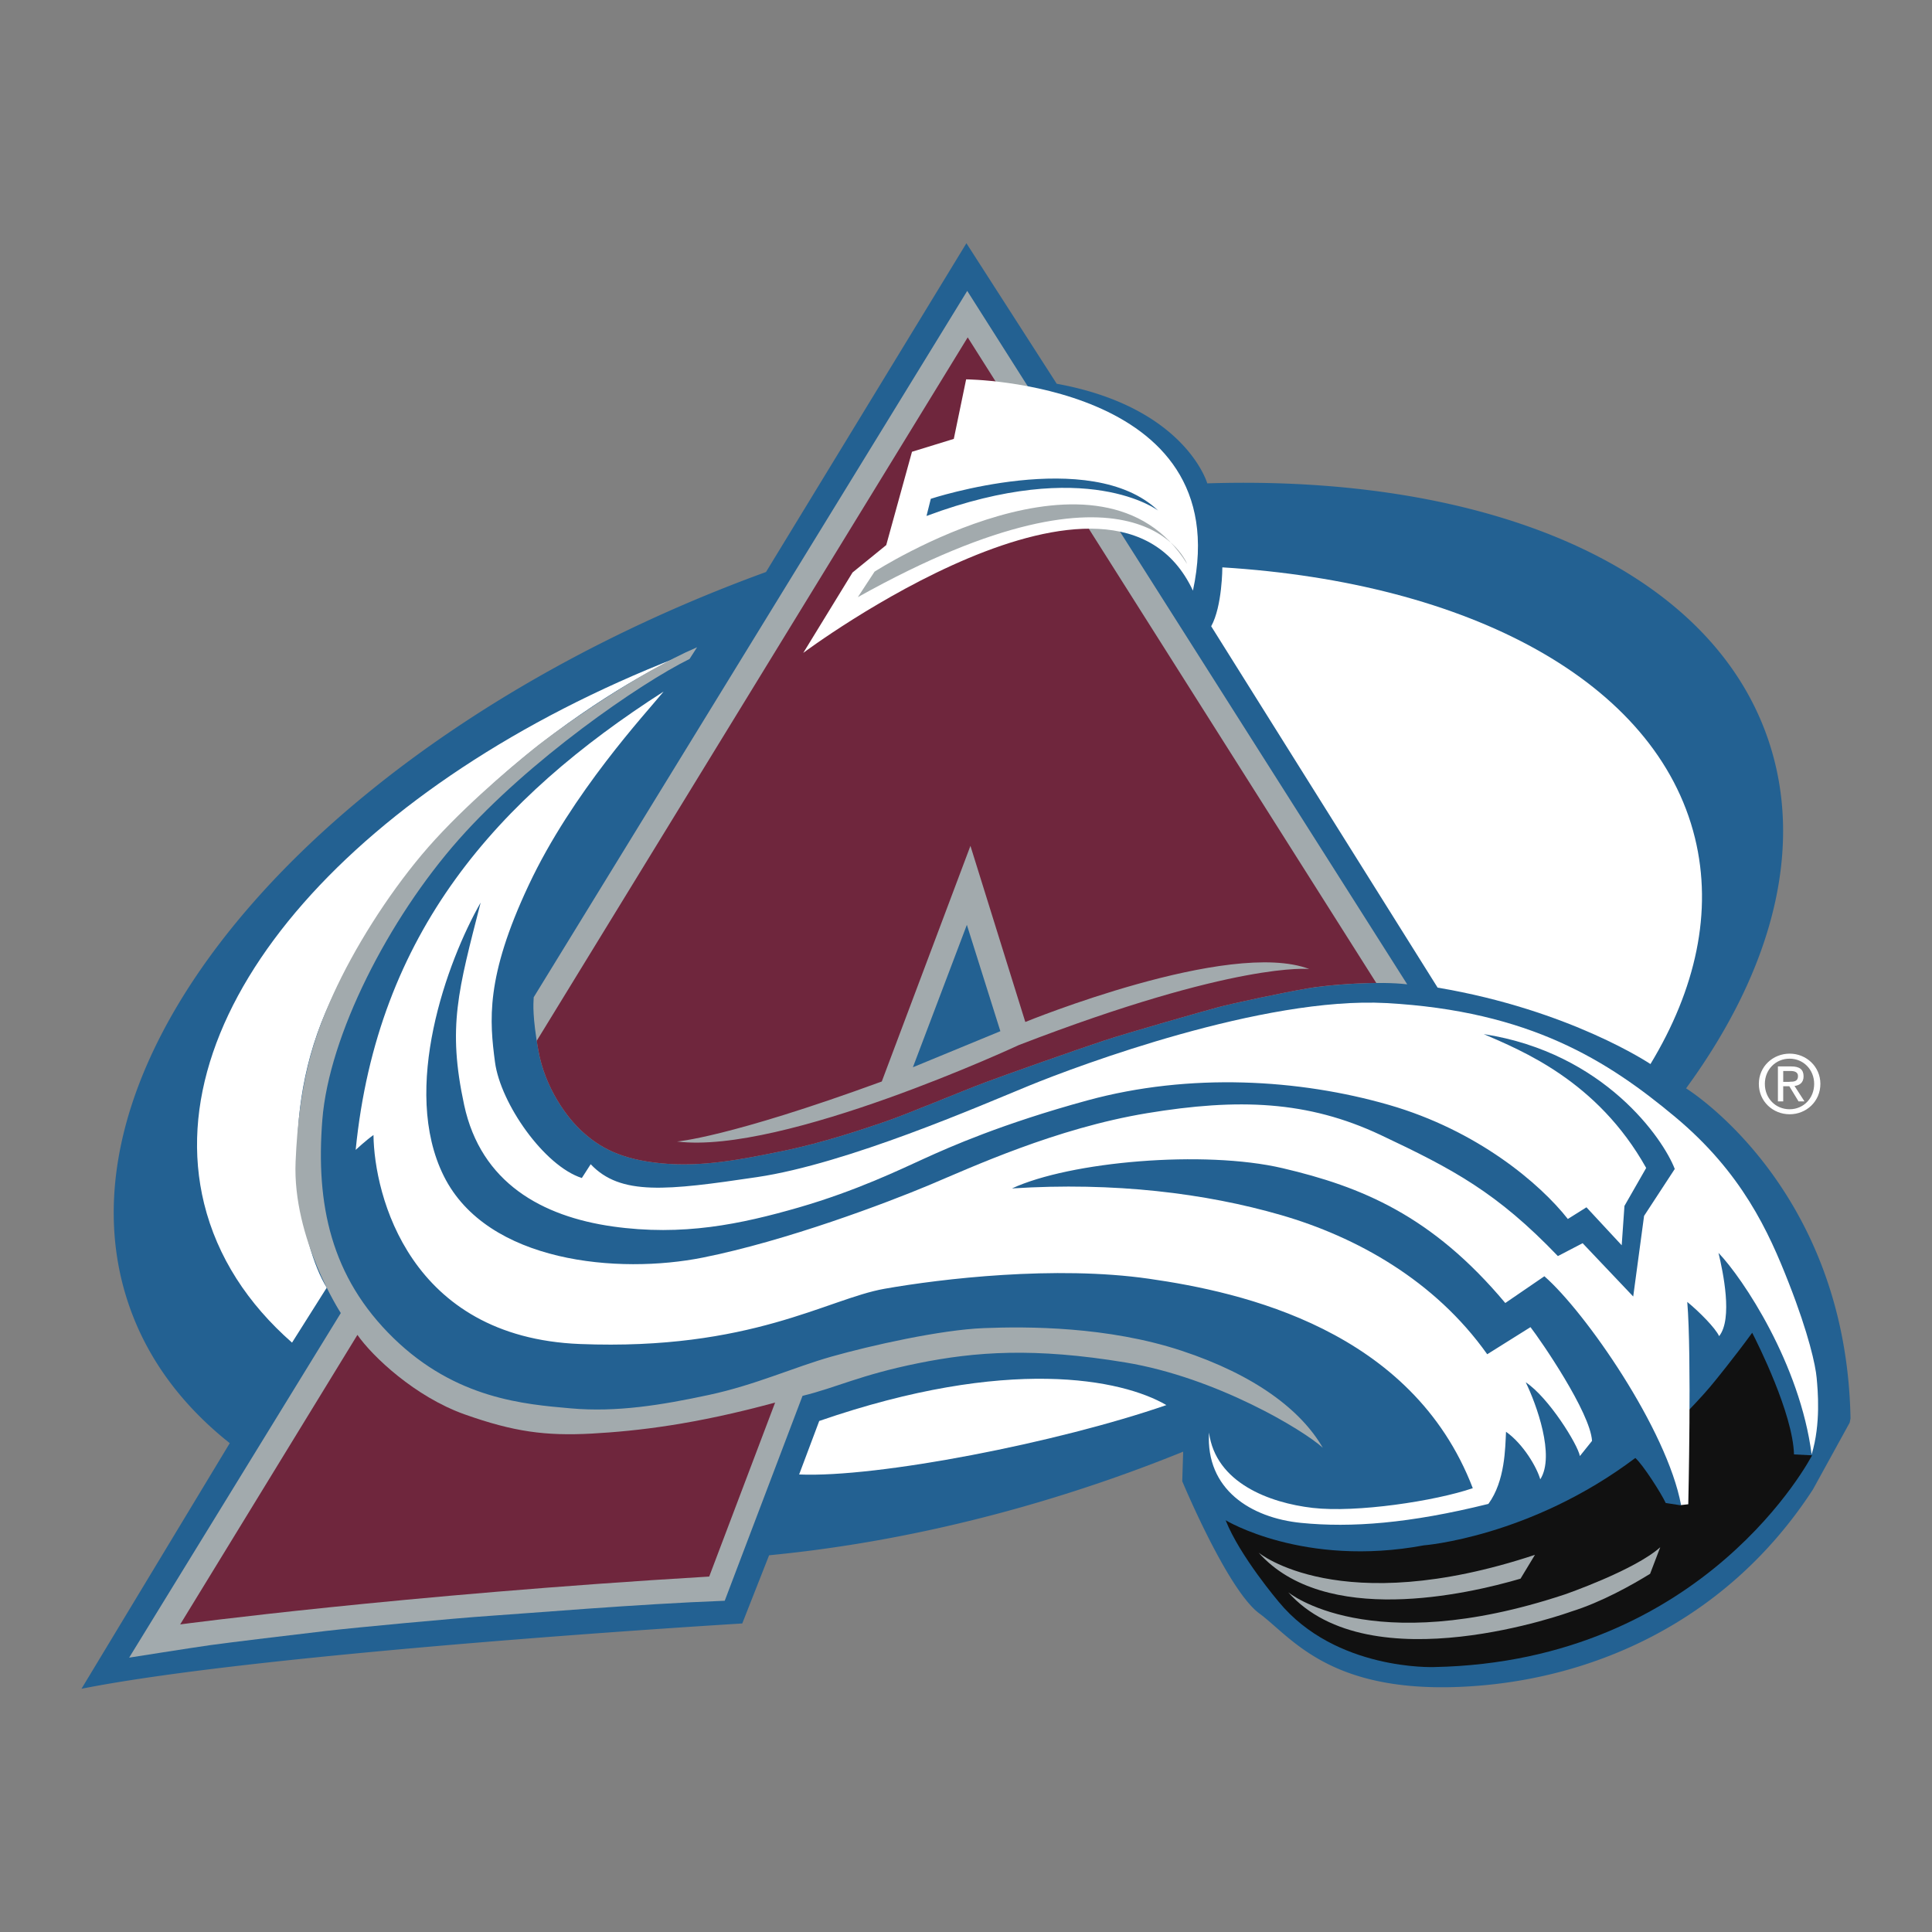
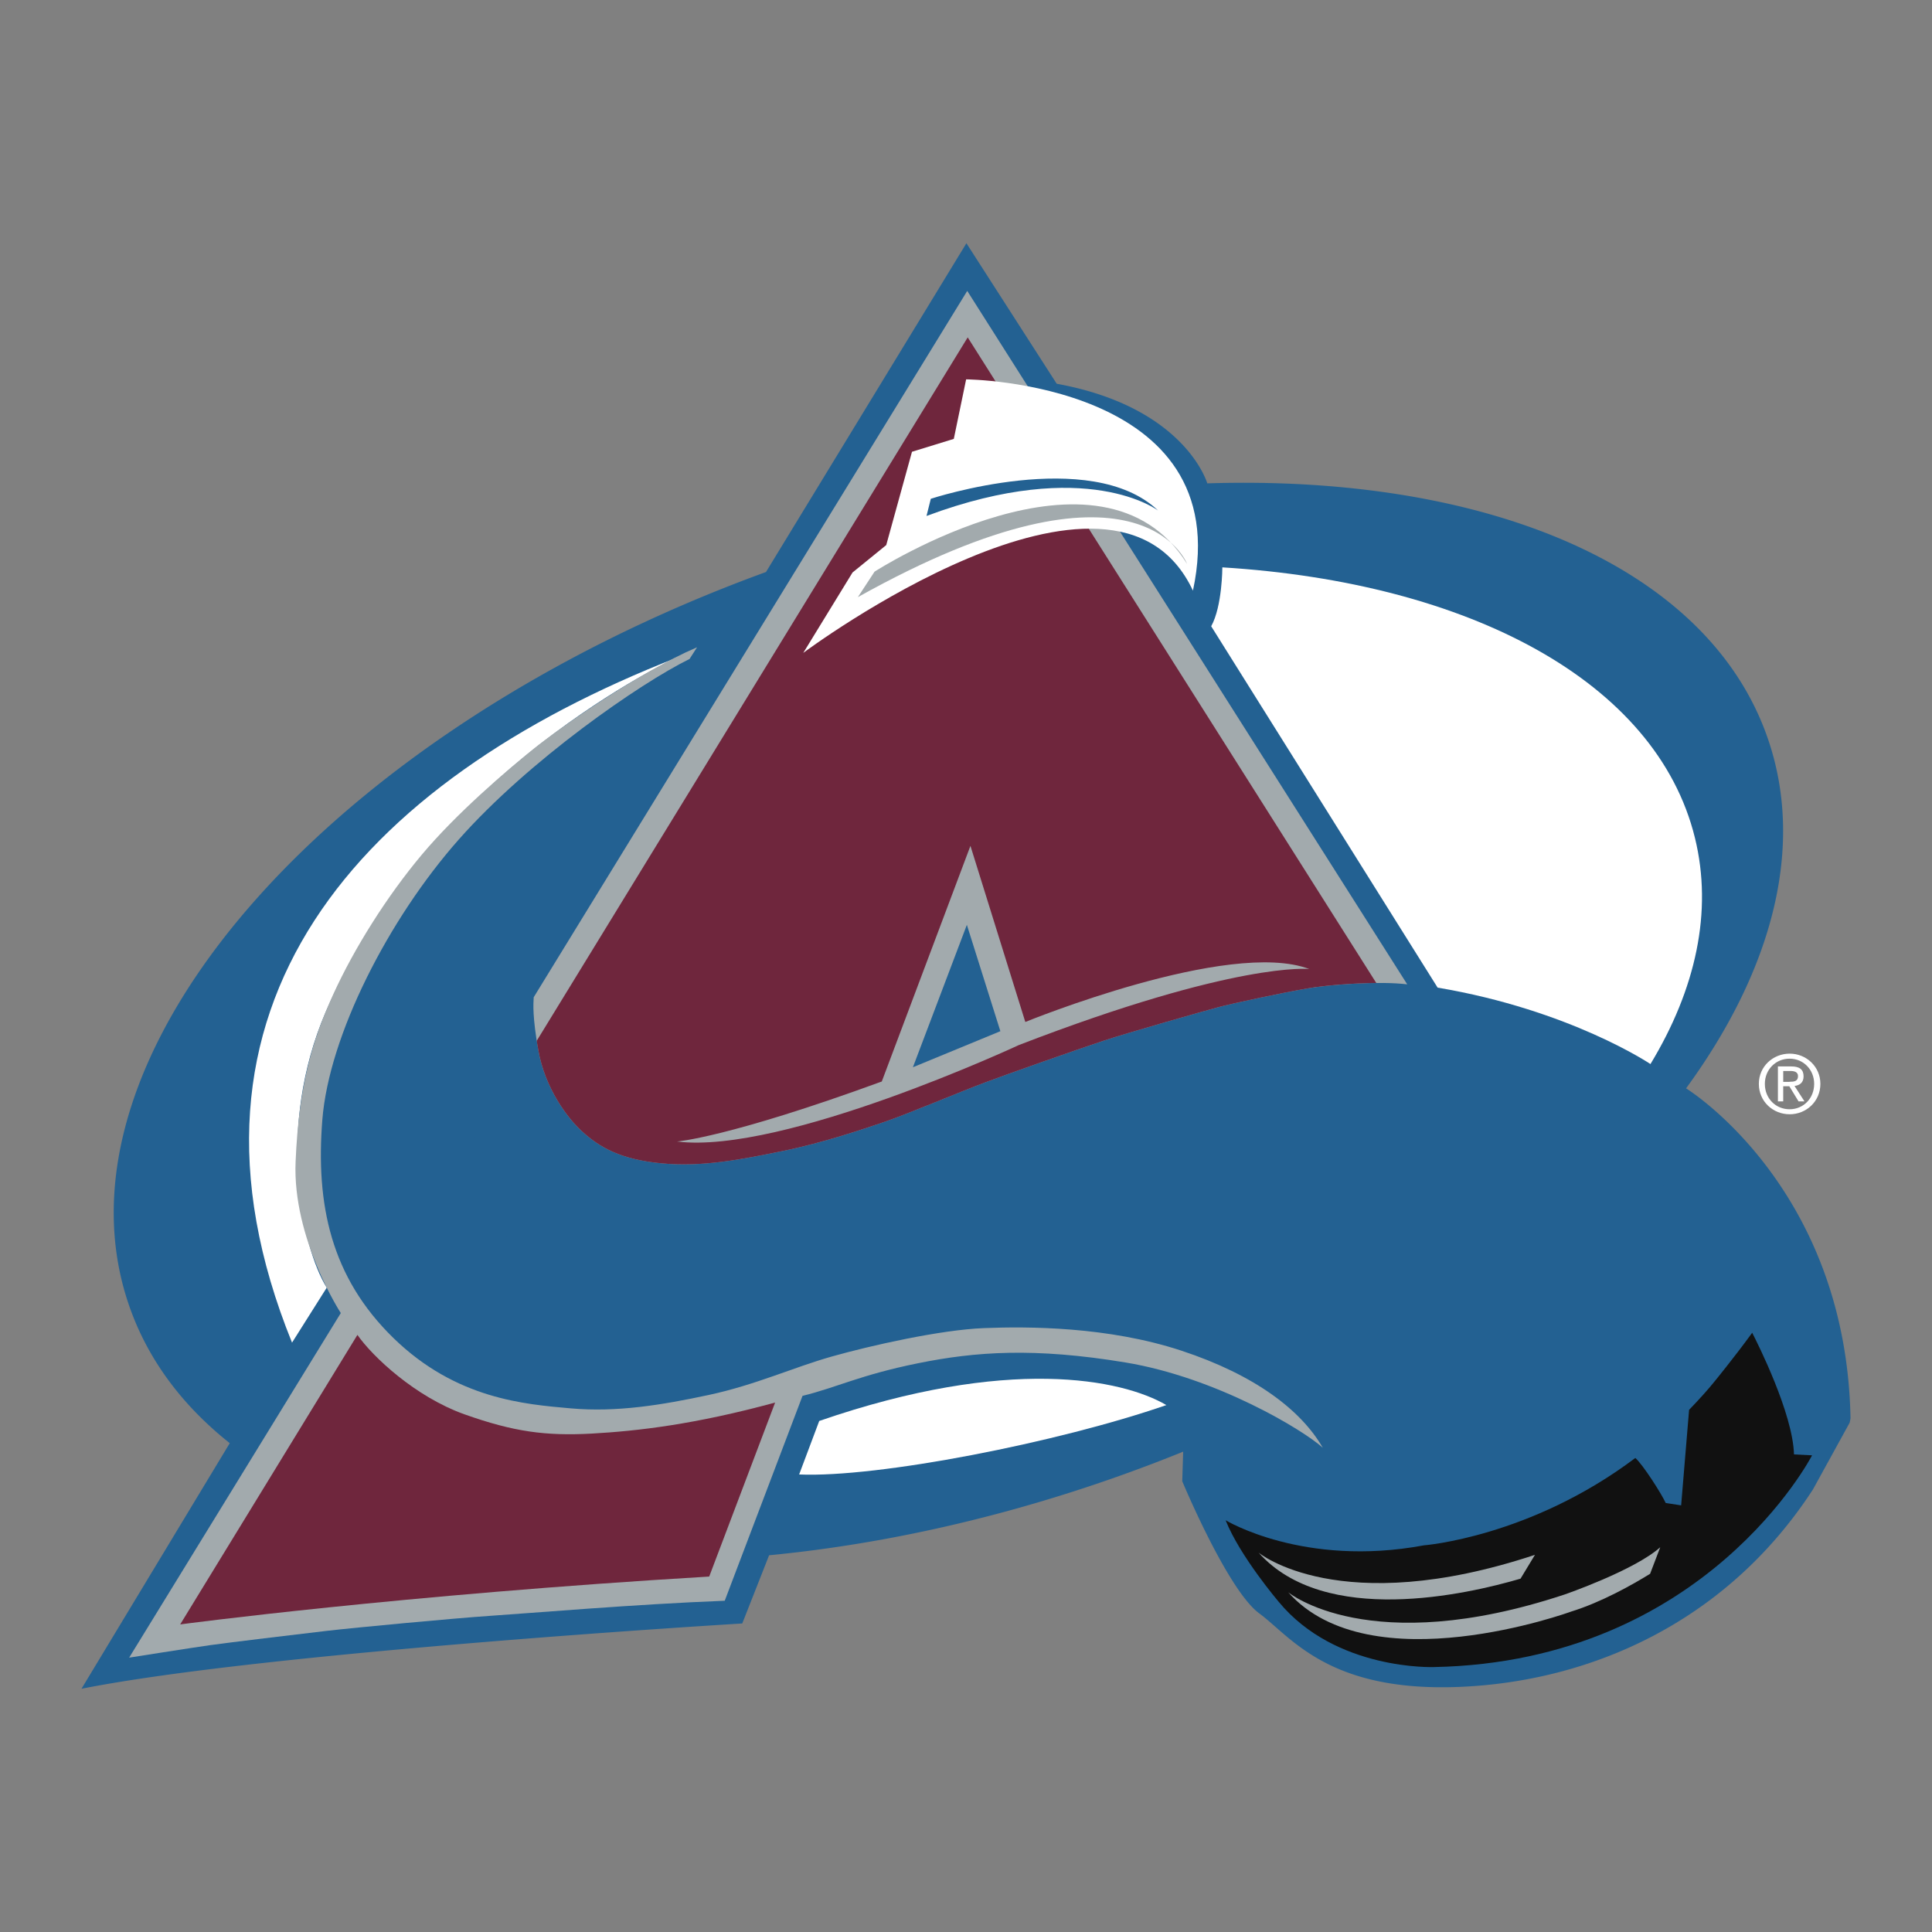
<svg xmlns="http://www.w3.org/2000/svg" width="120" height="120" viewBox="0 0 120 120">
  <rect x="0" y="0" width="120" height="120" fill="#808080" stroke="none" />
  <svg viewBox="-10 -10 237.103 197.402" width="120" height="120" id="avalanche" y="0">
    <path d="M217.002 144.74l-4.516 8.212c-10.68 16.427-27.51 23.61-43.52 24.226s-20.53-6.163-24.43-9.03c-3.898-2.88-9.445-16.215-9.445-16.215l.113-3.63a192.065 192.065 0 01-9.334 3.506c-14.176 4.907-28.227 7.932-41.483 9.21l-3.294 8.37S22.78 172.875 0 177.402l18.197-30.142c-5.804-4.605-10.062-10.253-12.348-16.875C-4.73 99.85 30.12 59.97 84.005 40.35L108.602 0l11.082 17.245c15.81 2.88 18.478 12.225 18.478 12.225 34.187-1.087 61.46 10.118 68.778 31.274 4.628 13.357.55 28.506-10.018 42.972 0 0 19.665 12.068 20.18 40.507l-.1.516z" fill="#236192" />
    <path d="M166.432 91.357l-27.79-44.35c1.368-2.466 1.368-7.228 1.368-7.228 30.198 1.86 53.28 13.96 58 33.2 2.218 9.043.1 18.578-5.458 27.756.01.01-9.838-6.634-26.12-9.38z" fill="#FFF" />
    <path d="M205.035 133.713c-2.263 3.104-4.628 5.984-4.628 5.984-.684.863-1.927 2.252-3.115 3.474l-.975 11.722-1.894-.29c-.515-1.133-2.8-4.718-3.73-5.525-12.92 9.726-25.952 10.723-25.952 10.723-14.734 2.745-24.326-3.08-24.326-3.08 1.726 4.38 6.5 9.994 6.5 9.994 6.99 8.494 19.07 8.023 19.07 8.023 33.358-.65 46.4-25.985 46.4-25.985l-2.218-.112c-.145-5.066-4.504-13.706-5.13-14.927z" fill="#111" />
    <path d="M176.607 163.89c-6.566 1.926-24.024 5.927-32.148-3.195 0 0 9.916 8.225 33.917.27l-1.77 2.924z" fill="#A2AAAD" />
    <path d="M182.03 165.827c-24.024 7.967-33.94-.27-33.94-.27 10.117 11.363 34.713 2.377 34.713 2.377 3.743-1.154 7.54-3.306 9.704-4.64l1.244-3.26c-3.16 2.835-11.72 5.793-11.72 5.793z" fill="#A2AAAD" />
-     <path d="M71.445 55.018c-20.394 13.077-35.14 29.56-37.795 56.25 0 0 1.277-1.187 2.185-1.825.09 7.373 4.404 24.82 25.346 25.65 20.944.828 30.39-5.548 37.37-6.78 6.982-1.233 20.944-2.88 32.44-1.233s32.294 6.253 39.756 25.705c-4.65 1.59-14.298 3.037-19.643 2.42-5.334-.616-11.91-3.08-12.73-9.244-.414 6.982 5.133 10.467 11.296 11.083 6.162.616 13.333.067 22.992-2.33 2.062-2.814 2.062-6.892 2.163-8.853 2.15 1.524 3.8 4.404 4.202 5.838 1.85-2.88-.482-9.244-1.782-11.91 2.8 1.848 6.387 7.63 6.645 9.053l1.49-1.86c-.202-3.484-6.275-12.314-7.552-13.96l-5.31 3.327c-6.444-9.088-16.092-14.42-25.325-17.088-9.233-2.668-20.416-4.07-33-3.262 7.127-3.306 23.554-4.74 33.2-2.488 9.65 2.263 18.333 5.793 27.342 16.55l4.796-3.283c5.02 4.38 15.05 18.79 16.775 28.08l.885-.1s.426-18.254-.123-24.832c1.502 1.233 3.45 3.205 3.91 4.202 1.704-2.15.472-7.9-.077-10.22 3.014 3.15 9.995 13.627 11.43 24.742 1.153-3.8.75-7.912.615-9.413-.134-1.502-.952-5.334-3.418-11.63-2.465-6.298-5.748-13.548-13.962-20.395-8.213-6.846-17.783-12.998-35.454-13.962-15.06-.818-37.772 7.664-43.8 10.13-6.018 2.465-22.31 9.58-33.393 11.228-11.082 1.647-16.763 2.308-20.427-1.58l-1.087 1.692c-4.628-1.48-9.973-9.144-10.656-14.208-.66-5.042-1.21-10.387 4.135-21.738C60.217 67.41 69.25 57.696 71.445 55.018z" fill="#FFF" />
    <path d="M48.99 80.913c-4.1 7.16-9.85 22.904-4.516 33.582s21.492 12.046 31.756 9.995c10.264-2.05 22.58-6.712 27.79-8.897 5.198-2.185 15.563-6.98 26.757-8.83 11.194-1.85 19.71-1.535 28.64 2.667 8.932 4.213 14.288 7.06 21.773 14.87l3.037-1.58 6.208 6.543 1.333-9.894 3.765-5.76c-1.4-3.665-8.617-14.254-23.44-16.55 4.582 2.005 13.927 5.69 19.933 16.426l-2.667 4.66-.337 4.83-4.325-4.66-2.286 1.433c-3.373-4.293-11.037-10.86-21.985-14.008-10.948-3.15-24.372-3.978-36.955-.55-10.544 2.88-16.976 5.75-19.98 7.116-3.013 1.367-8.347 3.967-15.462 6.028-7.115 2.05-14.23 3.552-22.86 2.33-8.627-1.232-16.146-5.333-18.208-14.913s-.73-14.06 2.028-24.84z" fill="#236192" />
    <path d="M90.54 144.537l-2.466 6.566c9.648.415 31.722-3.9 45.068-8.516-5.446-3.182-19.408-6.062-42.603 1.95z" fill="#FFF" />
    <path d="M55.5 92.533L108.703 5.85 162.7 90.952c-3.383-.415-9.277 0-12.146.482-2.88.482-9.312 1.85-11.082 2.33-1.782.483-10.948 3.082-14.03 4.102-3.08 1.02-11.843 4.1-14.577 5.132-2.745 1.02-9.592 3.898-12.19 4.784s-7.598 2.6-12.663 3.63c-5.065 1.032-9.85 1.984-14.847 1.503-4.998-.482-7.575-1.94-9.782-3.967-1.647-1.502-4.505-5.166-5.334-9.995-.696-3.968-.606-5.514-.55-6.422z" fill="#A2AAAD" />
    <path d="M108.76 11.553l50.143 79.233c-3.014.022-6.387.314-8.348.65-2.88.482-9.312 1.85-11.082 2.33-1.782.483-10.948 3.082-14.03 4.102-3.08 1.02-11.843 4.1-14.577 5.132-2.745 1.02-9.592 3.9-12.19 4.785s-7.598 2.6-12.663 3.63c-5.065 1.032-9.85 1.984-14.847 1.503-4.998-.482-7.575-1.94-9.782-3.967-1.647-1.5-4.505-5.165-5.334-9.994-.067-.38-.134-.74-.18-1.076l52.89-86.327zm-35.69 98.685c13.02 1.647 41.964-11.833 41.964-11.833 26.77-10.33 35.644-9.334 35.644-9.334-9.838-3.73-34.848 6.5-34.848 6.5l-6.734-21.615-10.88 28.92C79.31 109.79 73.07 110.24 73.07 110.24z" fill="#6F263D" />
    <path d="M102.035 101.128l10.735-4.426-4.112-13.054-6.623 17.48z" fill="#236192" />
-     <path d="M25.84 134.923c-5.436-4.773-9.178-10.51-10.792-17.066C9.12 93.677 34.12 66.077 73.08 50.85c0 0-30.242 13.693-43.117 43.52-6.04 14.008-3.014 28.743.134 33.807l-4.258 6.746z" fill="#FFF" />
+     <path d="M25.84 134.923C9.12 93.677 34.12 66.077 73.08 50.85c0 0-30.242 13.693-43.117 43.52-6.04 14.008-3.014 28.743.134 33.807l-4.258 6.746z" fill="#FFF" />
    <path d="M74.627 51.018l.92-1.434c-7.184 3.08-16.943 9.95-20.126 12.516-3.18 2.566-9.344 7.8-13.647 12.93-4.303 5.133-8.314 11.51-10.88 17.156-2.566 5.647-4.213 11.082-4.617 20.528-.403 9.446 5.547 18.578 5.547 18.578L5.85 173.582s7.798-1.234 9.96-1.536c2.152-.303 10.68-1.333 14.265-1.748 3.597-.415 15.497-1.535 20.125-1.85 4.617-.302 17.86-1.433 28.742-1.848l9.547-25.145c4.212-1.03 7.08-2.566 14.162-4s14.264-1.95 25.458-.1c11.194 1.848 21.862 8.313 24.226 10.465-2.667-4.617-8.314-8.93-17.346-11.91s-18.892-2.982-24.226-2.77c-5.334.203-13.962 2.152-18.68 3.486-4.716 1.333-9.344 3.485-15.093 4.717-5.747 1.233-11.294 2.15-16.94 1.647-5.648-.504-14.064-1.132-21.762-8.628s-9.547-16.427-8.73-26.792c.82-10.354 8.114-24.63 16.73-34.378s22.277-19.194 28.34-22.174z" fill="#A2AAAD" />
    <path d="M85.127 142.274l-8.09 21.357c-37.885 2.253-64.924 5.873-64.924 5.873l21.75-35.532c1.86 2.668 7.092 7.598 13.143 9.75 6.05 2.15 9.962 2.667 15.598 2.364 5.66-.314 12.707-1.132 22.523-3.81z" fill="#6F263D" />
    <path d="M136.402 42.636c5.524-25.66-27.834-25.93-27.834-25.93l-1.513 7.307-5.132 1.58-3.16 11.452-4.135 3.362-6.05 9.872c-.01-.013 38.087-28.43 47.824-7.644z" fill="#FFF" />
    <path d="M103.705 33.47l.527-2.107s19.61-6.454 27.9 1.445c0 .012-8.683-6.7-28.427.662z" fill="#236192" />
    <path d="M97.33 40.305s27.833-17.928 38.355-.952c0 0-5.793-15.262-40.406 4.08l2.05-3.128z" fill="#A2AAAD" />
    <path d="M205.853 103.167c0-2.14 1.737-3.71 3.787-3.71 2.028 0 3.765 1.58 3.765 3.71 0 2.163-1.737 3.73-3.765 3.73-2.062.002-3.787-1.578-3.787-3.73zm3.776 3.115c1.68 0 3.013-1.322 3.013-3.115 0-1.76-1.333-3.093-3.014-3.093-1.704 0-3.038 1.333-3.038 3.093 0 1.793 1.334 3.115 3.037 3.115zm-.786-.963h-.65v-4.293h1.636c1.02 0 1.513.37 1.513 1.22 0 .774-.482 1.1-1.11 1.178l1.222 1.894h-.728l-1.132-1.86h-.75v1.86zm.774-2.41c.55 0 1.042-.046 1.042-.696 0-.527-.482-.627-.93-.627h-.885v1.333h.773v-.01z" fill="#FFF" />
  </svg>
</svg>